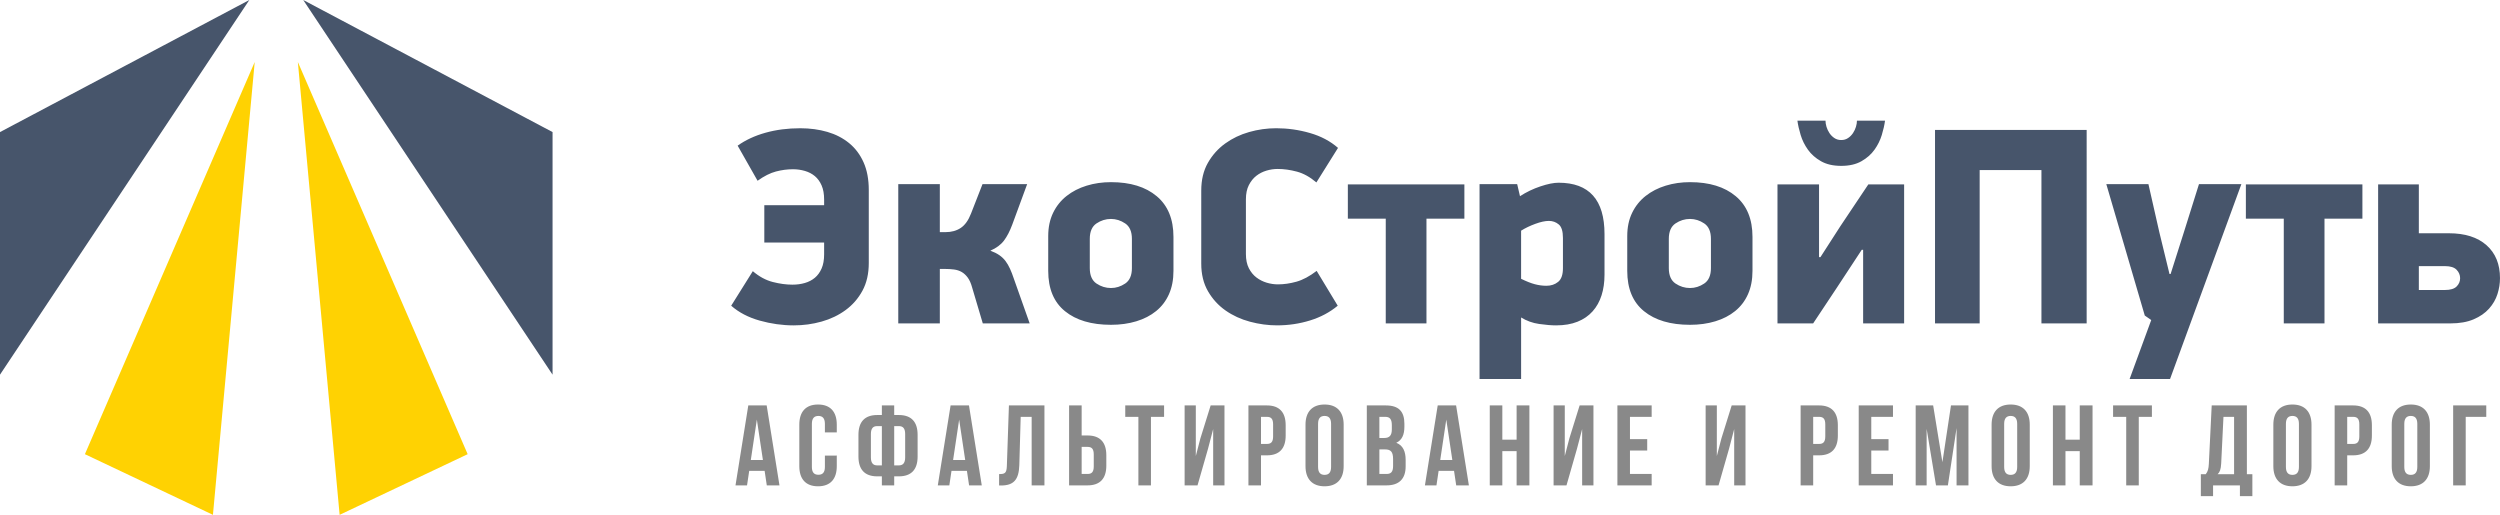
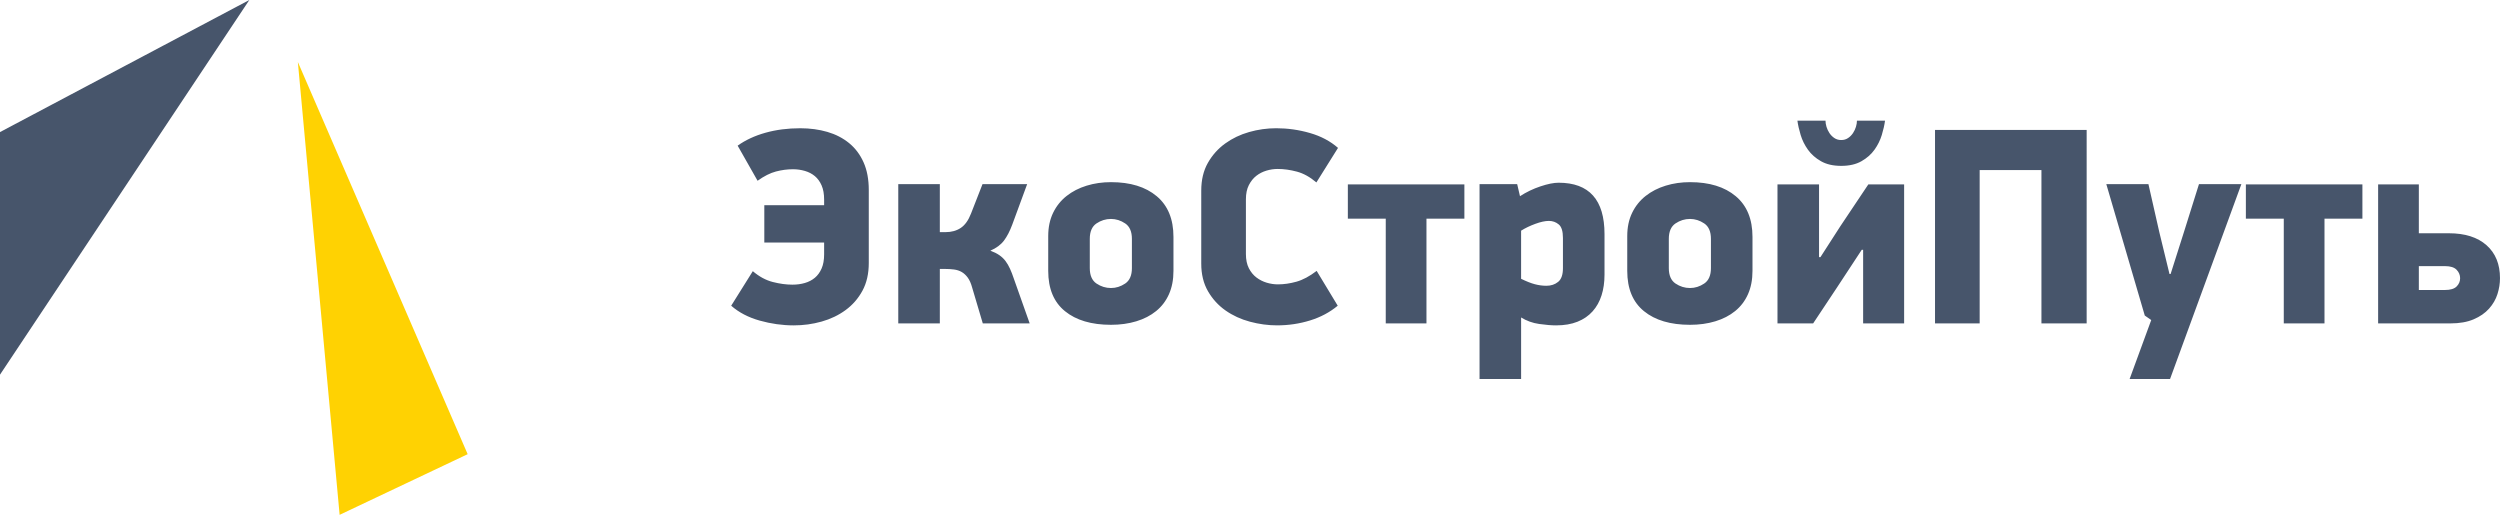
<svg xmlns="http://www.w3.org/2000/svg" version="1.1" id="Layer_1" x="0px" y="0px" width="556.501px" height="114.601px" viewBox="0 0 556.501 114.601" enable-background="new 0 0 556.501 114.601" xml:space="preserve">
  <g>
    <path fill="#47556B" d="M164.201,32.423c1.75-1.25,3.813-2.209,6.188-2.875c2.375-0.667,4.959-1,7.751-1   c2.167,0,4.178,0.271,6.032,0.812c1.854,0.542,3.469,1.375,4.844,2.5s2.448,2.553,3.219,4.282c0.771,1.729,1.156,3.782,1.156,6.157   v16.252c0,2.375-0.469,4.428-1.406,6.157s-2.188,3.167-3.75,4.313c-1.563,1.146-3.344,2-5.344,2.563   c-2,0.563-4.063,0.844-6.189,0.844c-2.542,0-5.073-0.354-7.594-1.063c-2.521-0.709-4.636-1.813-6.344-3.313l4.813-7.689   c1.417,1.209,2.896,2.011,4.438,2.407c1.542,0.396,3,0.594,4.375,0.594c1,0,1.927-0.125,2.781-0.375   c0.854-0.25,1.594-0.636,2.219-1.157c0.625-0.521,1.125-1.208,1.5-2.063c0.375-0.854,0.563-1.906,0.563-3.156v-2.625h-13.314   v-8.313h13.314v-1.25c0-1.25-0.188-2.302-0.563-3.156c-0.375-0.854-0.875-1.542-1.5-2.063c-0.625-0.521-1.365-0.906-2.219-1.156   c-0.854-0.25-1.739-0.375-2.656-0.375c-1.25,0-2.511,0.167-3.782,0.5s-2.636,1.021-4.094,2.063L164.201,32.423L164.201,32.423z    M199.955,71.99V40.986h9.251v10.689h1.25c1.334,0,2.469-0.313,3.407-0.938c0.938-0.625,1.698-1.688,2.281-3.188l2.563-6.563h9.939   l-3.313,9.001c-0.542,1.458-1.156,2.646-1.844,3.563s-1.698,1.667-3.032,2.25c0.792,0.292,1.458,0.625,2,1s1,0.813,1.375,1.313   s0.708,1.073,1,1.719c0.292,0.646,0.563,1.344,0.813,2.095l3.563,10.063H218.77l-2.375-8.001c-0.25-0.917-0.573-1.646-0.969-2.188   c-0.396-0.541-0.844-0.958-1.344-1.25c-0.5-0.291-1.073-0.479-1.719-0.563c-0.646-0.083-1.344-0.125-2.094-0.125h-1.063V71.99   H199.955L199.955,71.99z M261.213,60.301c0,1.959-0.333,3.688-1,5.188s-1.625,2.75-2.854,3.75   c-1.229,1.001-2.698,1.762-4.417,2.282c-1.708,0.521-3.594,0.781-5.636,0.781c-4.344,0-7.761-1.011-10.241-3.031   c-2.49-2.021-3.729-5.012-3.729-8.971v-7.75c0-1.958,0.365-3.688,1.094-5.188c0.729-1.5,1.74-2.75,3.011-3.75   c1.271-1,2.75-1.761,4.448-2.282c1.688-0.521,3.5-0.782,5.417-0.782c4.303,0,7.699,1.042,10.178,3.125   c2.49,2.084,3.73,5.105,3.73,9.064V60.301L261.213,60.301z M251.962,53.175c0-1.625-0.5-2.771-1.49-3.438   c-0.99-0.667-2.053-1-3.167-1c-1.156,0-2.239,0.333-3.229,1c-0.989,0.667-1.489,1.813-1.489,3.438v6.5   c0,1.625,0.5,2.771,1.489,3.438c0.99,0.666,2.073,1,3.229,1c1.115,0,2.178-0.334,3.167-1c0.99-0.667,1.49-1.813,1.49-3.438V53.175   L251.962,53.175z M293.029,40.611c-1.417-1.208-2.864-2.011-4.345-2.407c-1.479-0.396-2.906-0.594-4.281-0.594   c-0.834,0-1.667,0.125-2.5,0.375c-0.834,0.25-1.584,0.635-2.25,1.156c-0.668,0.521-1.219,1.208-1.657,2.063   c-0.438,0.854-0.656,1.907-0.656,3.157v12.189c0,1.25,0.219,2.302,0.656,3.156c0.438,0.854,1,1.542,1.688,2.063   c0.688,0.521,1.447,0.906,2.281,1.156c0.833,0.25,1.667,0.375,2.5,0.375c1.334,0,2.709-0.198,4.125-0.594   c1.417-0.396,2.918-1.198,4.501-2.407l4.688,7.752c-1.75,1.458-3.803,2.552-6.157,3.281s-4.803,1.094-7.345,1.094   c-2,0-4.011-0.271-6.032-0.813c-2.021-0.542-3.833-1.375-5.438-2.501c-1.604-1.125-2.907-2.552-3.907-4.281s-1.5-3.782-1.5-6.157   V42.424c0-2.375,0.489-4.428,1.469-6.157s2.261-3.167,3.845-4.313c1.583-1.146,3.365-2,5.344-2.563   c1.979-0.563,3.99-0.844,6.032-0.844c2.542,0,5.042,0.354,7.501,1.063c2.458,0.708,4.542,1.813,6.251,3.313L293.029,40.611   L293.029,40.611z M317.532,48.675V71.99h-9.063V48.675h-8.438v-7.626h25.941v7.626H317.532L317.532,48.675z M357.163,61.176   c0,1.667-0.219,3.188-0.656,4.563s-1.094,2.563-1.99,3.563c-0.896,1-2.011,1.771-3.365,2.313c-1.354,0.542-2.938,0.813-4.771,0.813   c-1.031,0-2.292-0.104-3.761-0.313c-1.479-0.208-2.813-0.698-4.021-1.448v13.7h-9.251V40.986h8.376l0.625,2.688   c1.417-0.917,2.928-1.646,4.553-2.188c1.615-0.542,2.97-0.813,4.042-0.813c6.813,0,10.221,3.813,10.221,11.439V61.176   L357.163,61.176z M347.911,52.967c0-1.49-0.313-2.5-0.938-3.011c-0.625-0.521-1.354-0.781-2.188-0.781s-1.844,0.219-3.031,0.656   s-2.24,0.938-3.157,1.521v10.709c1.167,0.573,2.188,0.979,3.063,1.209s1.729,0.344,2.563,0.344c1.042,0,1.917-0.292,2.625-0.875   c0.709-0.573,1.063-1.594,1.063-3.042V52.967L347.911,52.967z M390.104,60.301c0,1.959-0.334,3.688-1,5.188   c-0.667,1.5-1.625,2.75-2.855,3.75c-1.229,1.001-2.697,1.762-4.416,2.282c-1.709,0.521-3.595,0.781-5.637,0.781   c-4.344,0-7.762-1.011-10.24-3.031c-2.49-2.021-3.73-5.012-3.73-8.971v-7.75c0-1.958,0.365-3.688,1.095-5.188   c0.729-1.5,1.739-2.75,3.011-3.75c1.271-1,2.75-1.761,4.448-2.282c1.688-0.521,3.5-0.782,5.417-0.782   c4.303,0,7.699,1.042,10.179,3.125c2.489,2.084,3.729,5.105,3.729,9.064V60.301L390.104,60.301z M380.854,53.175   c0-1.625-0.5-2.771-1.49-3.438c-0.989-0.667-2.052-1-3.167-1c-1.156,0-2.24,0.333-3.229,1c-0.989,0.667-1.489,1.813-1.489,3.438   v6.5c0,1.625,0.5,2.771,1.489,3.438c0.989,0.666,2.073,1,3.229,1c1.115,0,2.178-0.334,3.167-1c0.99-0.667,1.49-1.813,1.49-3.438   V53.175L380.854,53.175z M409.856,36.923c-1.791,0-3.291-0.344-4.5-1.032c-1.209-0.687-2.178-1.542-2.906-2.563   c-0.729-1.021-1.271-2.115-1.625-3.282c-0.354-1.167-0.595-2.229-0.72-3.188h6.251c0,0.427,0.073,0.875,0.219,1.365   c0.146,0.49,0.365,0.948,0.656,1.396c0.292,0.438,0.656,0.813,1.094,1.104c0.438,0.302,0.948,0.448,1.531,0.448   c0.584,0,1.095-0.146,1.532-0.448c0.438-0.292,0.802-0.667,1.094-1.104c0.292-0.448,0.511-0.906,0.656-1.396   s0.219-0.938,0.219-1.365h6.251c-0.125,0.958-0.365,2.021-0.719,3.188c-0.354,1.167-0.896,2.261-1.625,3.282   c-0.729,1.021-1.698,1.875-2.907,2.563C413.149,36.58,411.649,36.923,409.856,36.923L409.856,36.923z M414.42,55.613l-5.501,8.376   l-5.313,8.001h-7.938V41.049h9.251v16.189h0.313l4.428-6.876l6.23-9.313h7.969V71.99h-9.126V55.613H414.42L414.42,55.613z    M454.425,71.99V37.861h-13.751V71.99h-9.939V28.922h33.755V71.99H454.425L454.425,71.99z M474.053,84.367l4.813-13.127l-1.437-1   l-8.564-29.254h9.376l2.438,10.751l2.25,9.252h0.25l3-9.439l3.313-10.563h9.438l-15.877,43.381H474.053L474.053,84.367z    M517.433,48.675V71.99h-9.063V48.675h-8.438v-7.626h25.941v7.626H517.433L517.433,48.675z M538.436,64.552h5.813   c1.208,0,2.073-0.261,2.594-0.781c0.521-0.521,0.781-1.136,0.781-1.844c0-0.709-0.26-1.334-0.781-1.876   c-0.521-0.541-1.386-0.813-2.594-0.813h-5.813V64.552L538.436,64.552z M529.372,71.99V41.049h9.063v10.876h6.688   c3.584,0,6.376,0.885,8.376,2.656c2.001,1.771,3.001,4.219,3.001,7.345c0,1.167-0.188,2.344-0.563,3.531s-1.001,2.271-1.876,3.25   c-0.875,0.979-2.021,1.771-3.438,2.376c-1.417,0.604-3.146,0.906-5.188,0.906H529.372L529.372,71.99z" />
-     <path fill="#898989" d="M170.663,90.248h-4.093l-2.848,17.797h2.568l0.483-3.229h3.433l0.483,3.229h2.822L170.663,90.248   L170.663,90.248z M168.476,93.401l1.348,9h-2.695L168.476,93.401L168.476,93.401z M183.623,101.409v2.543   c0,1.271-0.56,1.729-1.449,1.729c-0.89,0-1.449-0.458-1.449-1.729v-9.61c0-1.271,0.559-1.755,1.449-1.755   c0.89,0,1.449,0.483,1.449,1.755v1.906h2.644V94.52c0-2.848-1.424-4.475-4.169-4.475s-4.169,1.627-4.169,4.475v9.254   c0,2.848,1.424,4.476,4.169,4.476s4.169-1.628,4.169-4.476v-2.364H183.623L183.623,101.409z M196.303,108.045h2.746v-2.009h1.042   c2.797,0,4.17-1.551,4.17-4.397v-4.856c0-2.848-1.373-4.398-4.17-4.398h-1.042v-2.136h-2.746v2.136h-1.042   c-2.797,0-4.17,1.551-4.17,4.398v4.856c0,2.847,1.374,4.397,4.17,4.397h1.042V108.045L196.303,108.045z M200.091,94.851   c0.89,0,1.398,0.482,1.398,1.754v5.212c0,1.271-0.509,1.779-1.398,1.779h-1.042v-8.745H200.091L200.091,94.851z M196.303,103.596   h-1.042c-0.891,0-1.399-0.509-1.399-1.779v-5.212c0-1.271,0.508-1.754,1.399-1.754h1.042V103.596L196.303,103.596z M215.695,90.248   h-4.093l-2.848,17.797h2.568l0.483-3.229h3.433l0.483,3.229h2.822L215.695,90.248L215.695,90.248z M213.508,93.401l1.347,9h-2.695   L213.508,93.401L213.508,93.401z M222.4,108.07h0.432c2.797,0,3.966-1.271,4.068-4.525l0.306-10.754h2.44v15.254h2.847V90.248   h-7.907l-0.458,13.449c-0.051,1.653-0.458,1.831-1.729,1.831V108.07L222.4,108.07z M242.098,108.045c2.797,0,4.17-1.551,4.17-4.398   v-2.313c0-2.847-1.373-4.398-4.17-4.398h-1.321v-6.687h-2.797v17.797H242.098L242.098,108.045z M240.776,105.503v-6.025h1.321   c0.89,0,1.373,0.406,1.373,1.678v2.669c0,1.271-0.483,1.679-1.373,1.679H240.776L240.776,105.503z M250.481,92.791h2.924v15.254   h2.796V92.791h2.924v-2.543h-8.644V92.791L250.481,92.791z M268.908,99.884l1.144-4.373v12.534h2.517V90.248h-3.076l-2.288,7.348   l-1.017,3.916V90.248h-2.492v17.797h2.873L268.908,99.884L268.908,99.884z M282.021,90.248h-4.119v17.797h2.797v-6.687h1.322   c2.797,0,4.17-1.551,4.17-4.398v-2.313C286.19,91.799,284.817,90.248,282.021,90.248L282.021,90.248z M282.021,92.791   c0.89,0,1.373,0.406,1.373,1.678v2.67c0,1.271-0.483,1.678-1.373,1.678h-1.322v-6.025H282.021L282.021,92.791z M293.403,94.342   c0-1.271,0.56-1.755,1.449-1.755c0.891,0,1.449,0.483,1.449,1.755v9.61c0,1.271-0.559,1.754-1.449,1.754   c-0.89,0-1.449-0.483-1.449-1.754V94.342L293.403,94.342z M290.606,103.773c0,2.848,1.5,4.476,4.246,4.476s4.246-1.628,4.246-4.476   V94.52c0-2.848-1.5-4.475-4.246-4.475s-4.246,1.627-4.246,4.475V103.773L290.606,103.773z M308.474,90.248h-4.221v17.797h4.398   c2.797,0,4.246-1.475,4.246-4.221v-1.448c0-1.882-0.585-3.229-2.084-3.813c1.245-0.585,1.805-1.755,1.805-3.585v-0.636   C312.618,91.596,311.372,90.248,308.474,90.248L308.474,90.248L308.474,90.248z M308.296,100.037c1.271,0,1.805,0.508,1.805,2.16   v1.551c0,1.322-0.508,1.755-1.449,1.755h-1.602v-5.466H308.296L308.296,100.037z M308.397,92.791c0.992,0,1.424,0.559,1.424,1.83   v0.992c0,1.423-0.636,1.881-1.678,1.881h-1.094v-4.703H308.397L308.397,92.791z M324.129,90.248h-4.093l-2.848,17.797h2.567   l0.483-3.229h3.432l0.483,3.229h2.821L324.129,90.248L324.129,90.248z M321.942,93.401l1.348,9h-2.695L321.942,93.401   L321.942,93.401z M334.419,100.418h3.179v7.627h2.847V90.248h-2.847v7.628h-3.179v-7.628h-2.797v17.797h2.797V100.418   L334.419,100.418z M351.04,99.884l1.145-4.373v12.534h2.517V90.248h-3.076l-2.288,7.348l-1.017,3.916V90.248h-2.491v17.797h2.872   L351.04,99.884L351.04,99.884z M362.831,92.791h4.83v-2.543h-7.627v17.797h7.627v-2.542h-4.83v-5.212h3.839v-2.543h-3.839V92.791   L362.831,92.791z M384.888,99.884l1.144-4.373v12.534h2.517V90.248h-3.076l-2.287,7.348l-1.018,3.916V90.248h-2.492v17.797h2.874   L384.888,99.884L384.888,99.884z M404.936,90.248h-4.118v17.797h2.797v-6.687h1.321c2.797,0,4.17-1.551,4.17-4.398v-2.313   C409.105,91.799,407.732,90.248,404.936,90.248L404.936,90.248z M404.936,92.791c0.89,0,1.373,0.406,1.373,1.678v2.67   c0,1.271-0.483,1.678-1.373,1.678h-1.321v-6.025H404.936L404.936,92.791z M416.548,92.791h4.831v-2.543h-7.628v17.797h7.628v-2.542   h-4.831v-5.212h3.84v-2.543h-3.84V92.791L416.548,92.791z M430.321,90.248h-3.89v17.797h2.44V95.46l2.085,12.585h2.644   l1.933-12.763v12.763h2.645V90.248h-3.89l-1.907,12.636L430.321,90.248L430.321,90.248z M446.129,94.342   c0-1.271,0.56-1.755,1.449-1.755s1.449,0.483,1.449,1.755v9.61c0,1.271-0.56,1.754-1.449,1.754s-1.449-0.483-1.449-1.754V94.342   L446.129,94.342z M443.332,103.773c0,2.848,1.5,4.476,4.246,4.476c2.745,0,4.246-1.628,4.246-4.476V94.52   c0-2.848-1.501-4.475-4.246-4.475c-2.746,0-4.246,1.627-4.246,4.475V103.773L443.332,103.773z M459.775,100.418h3.178v7.627h2.848   V90.248h-2.848v7.628h-3.178v-7.628h-2.797v17.797h2.797V100.418L459.775,100.418z M470.371,92.791h2.924v15.254h2.796V92.791   h2.924v-2.543h-8.644V92.791L470.371,92.791z M501.377,110.435v-4.881h-1.221V90.248h-7.83l-0.636,12.992   c-0.051,1.042-0.203,1.703-0.687,2.313h-1.094v4.881h2.721v-2.39h5.975v2.39H501.377L501.377,110.435z M494.944,92.791h2.364   v12.763h-3.661c0.458-0.433,0.713-1.017,0.789-2.364L494.944,92.791L494.944,92.791z M508.845,94.342   c0-1.271,0.56-1.755,1.449-1.755c0.891,0,1.449,0.483,1.449,1.755v9.61c0,1.271-0.559,1.754-1.449,1.754   c-0.89,0-1.449-0.483-1.449-1.754V94.342L508.845,94.342z M506.048,103.773c0,2.848,1.501,4.476,4.246,4.476   c2.746,0,4.246-1.628,4.246-4.476V94.52c0-2.848-1.5-4.475-4.246-4.475c-2.745,0-4.246,1.627-4.246,4.475V103.773L506.048,103.773z    M523.813,90.248h-4.118v17.797h2.796v-6.687h1.322c2.797,0,4.17-1.551,4.17-4.398v-2.313   C527.983,91.799,526.61,90.248,523.813,90.248L523.813,90.248z M523.813,92.791c0.891,0,1.373,0.406,1.373,1.678v2.67   c0,1.271-0.482,1.678-1.373,1.678h-1.322v-6.025H523.813L523.813,92.791z M535.197,94.342c0-1.271,0.56-1.755,1.449-1.755   s1.448,0.483,1.448,1.755v9.61c0,1.271-0.559,1.754-1.448,1.754s-1.449-0.483-1.449-1.754V94.342L535.197,94.342z M532.4,103.773   c0,2.848,1.5,4.476,4.246,4.476c2.745,0,4.245-1.628,4.245-4.476V94.52c0-2.848-1.5-4.475-4.245-4.475   c-2.746,0-4.246,1.627-4.246,4.475V103.773L532.4,103.773z M548.869,108.045V92.791h4.576v-2.543h-7.373v17.797H548.869   L548.869,108.045z" />
    <polygon fill-rule="evenodd" clip-rule="evenodd" fill="#47556B" points="55.5,0 0,29.4 0,83.4 55.5,0  " />
-     <polygon fill-rule="evenodd" clip-rule="evenodd" fill="#FFD202" points="47.4,114.601 56.7,13.8 18.9,101.101 47.4,114.601  " />
-     <polygon fill-rule="evenodd" clip-rule="evenodd" fill="#47556B" points="67.5,0 123,29.4 123,83.4 67.5,0  " />
    <polygon fill-rule="evenodd" clip-rule="evenodd" fill="#FFD202" points="75.601,114.601 66.301,13.8 104.101,101.101    75.601,114.601  " />
  </g>
</svg>